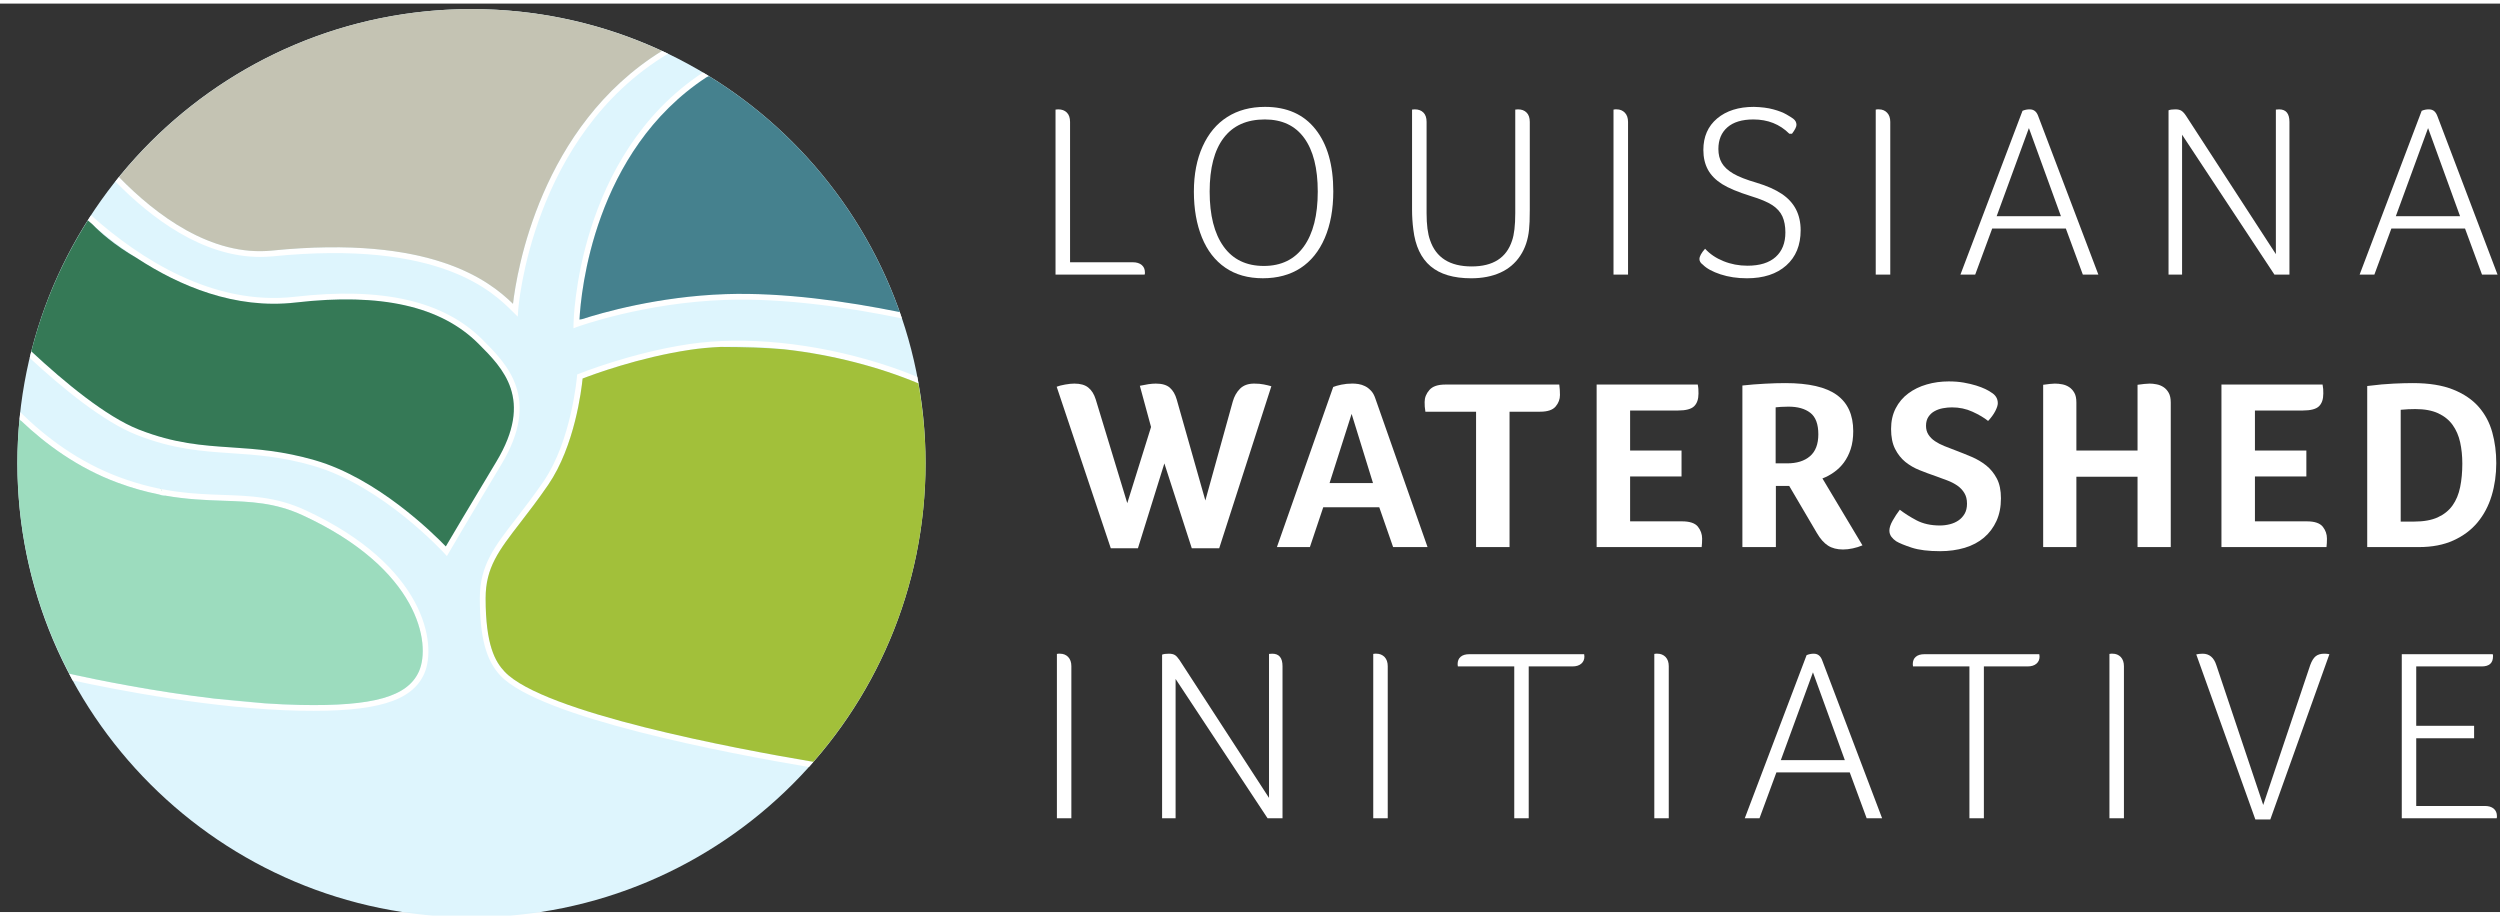
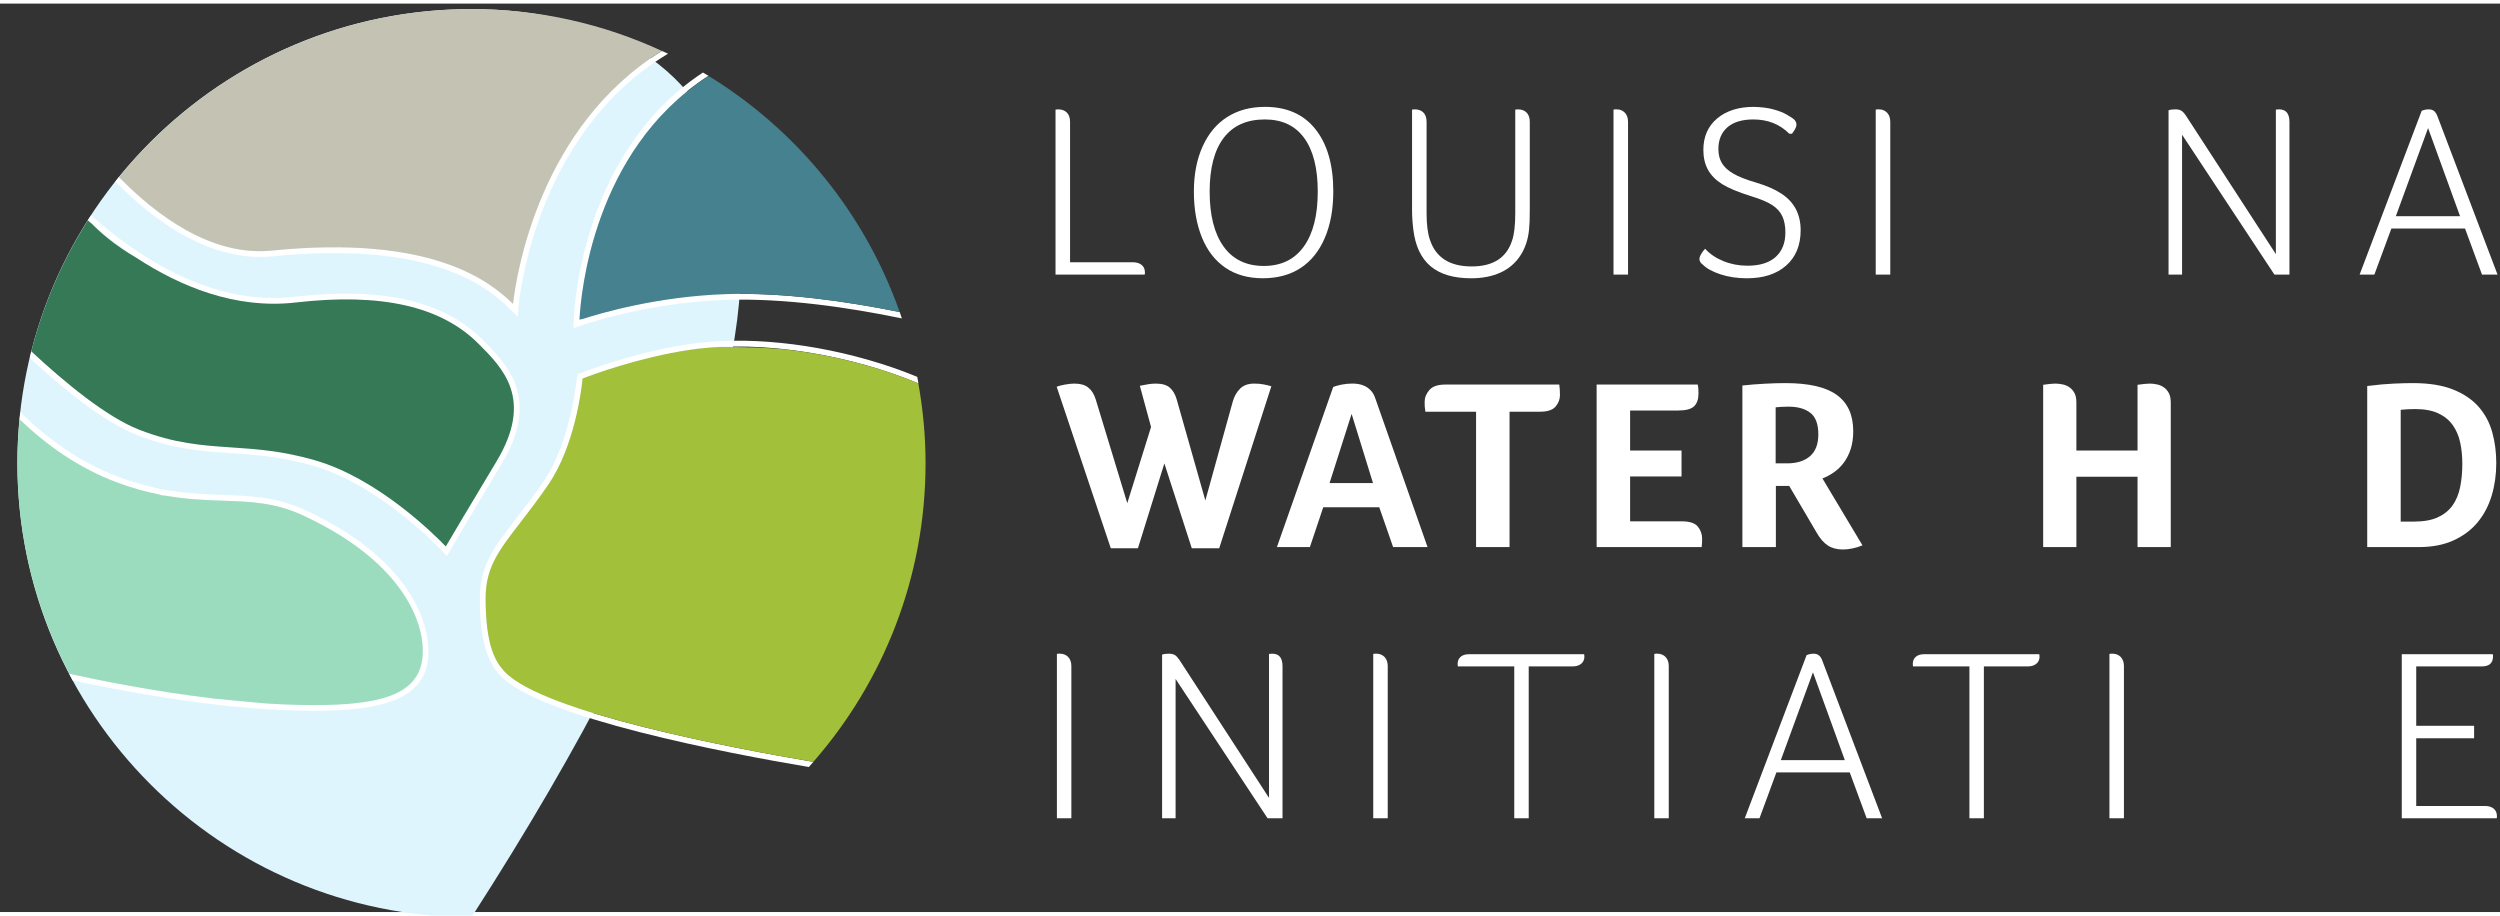
<svg xmlns="http://www.w3.org/2000/svg" width="252.65" height="92.533" viewBox="16 210 254.65 92.533" version="1.2">
  <rect x="16" y="210" width="254.65" height="92.533" fill="#333333" stroke="none" />
  <g>
    <path style=" stroke:none;fill-rule:nonzero;fill:rgb(100%,100%,100%);fill-opacity:1;" d="M 125.129 292.98 L 123.656 292.98 L 123.656 276.242 C 123.723 276.227 123.777 276.219 123.816 276.219 L 123.98 276.219 C 124.312 276.219 124.59 276.332 124.805 276.555 C 125.02 276.781 125.129 277.094 125.129 277.492 Z M 125.129 292.98 " />
    <path style=" stroke:none;fill-rule:nonzero;fill:rgb(100%,100%,100%);fill-opacity:1;" d="M 146.637 292.98 L 145.113 292.98 L 135.746 278.793 L 135.746 292.98 L 134.371 292.98 L 134.371 276.316 C 134.523 276.25 134.754 276.219 135.07 276.219 C 135.32 276.219 135.52 276.266 135.672 276.355 C 135.82 276.445 135.977 276.617 136.145 276.867 L 145.262 290.906 L 145.262 276.242 C 145.379 276.227 145.488 276.219 145.59 276.219 C 146.289 276.219 146.637 276.641 146.637 277.492 Z M 146.637 292.98 " />
    <path style=" stroke:none;fill-rule:nonzero;fill:rgb(100%,100%,100%);fill-opacity:1;" d="M 157.355 292.98 L 155.879 292.98 L 155.879 276.242 C 155.945 276.227 156 276.219 156.043 276.219 L 156.207 276.219 C 156.539 276.219 156.812 276.332 157.031 276.555 C 157.246 276.781 157.355 277.094 157.355 277.492 Z M 157.355 292.98 " />
    <path style=" stroke:none;fill-rule:nonzero;fill:rgb(100%,100%,100%);fill-opacity:1;" d="M 177.363 276.27 C 177.379 276.367 177.387 276.449 177.387 276.516 C 177.387 276.816 177.277 277.059 177.062 277.242 C 176.844 277.426 176.547 277.516 176.164 277.516 L 171.715 277.516 L 171.715 292.98 L 170.242 292.98 L 170.242 277.516 L 164.496 277.516 C 164.48 277.434 164.473 277.359 164.473 277.293 C 164.473 276.957 164.578 276.703 164.785 276.531 C 164.992 276.355 165.289 276.27 165.672 276.27 Z M 177.363 276.27 " />
    <path style=" stroke:none;fill-rule:nonzero;fill:rgb(100%,100%,100%);fill-opacity:1;" d="M 185.98 292.98 L 184.508 292.98 L 184.508 276.242 C 184.57 276.227 184.625 276.219 184.668 276.219 L 184.832 276.219 C 185.164 276.219 185.438 276.332 185.656 276.555 C 185.871 276.781 185.98 277.094 185.98 277.492 Z M 185.98 292.98 " />
    <path style=" stroke:none;fill-rule:nonzero;fill:rgb(100%,100%,100%);fill-opacity:1;" d="M 200.668 278.117 L 197.395 287.059 L 203.914 287.059 Z M 206.137 292.98 L 204.414 288.309 L 196.945 288.309 L 195.223 292.98 L 193.723 292.98 L 200.02 276.367 C 200.25 276.27 200.492 276.219 200.742 276.219 C 200.957 276.219 201.137 276.277 201.281 276.395 C 201.422 276.508 201.535 276.684 201.617 276.918 L 207.711 292.98 Z M 206.137 292.98 " />
    <path style=" stroke:none;fill-rule:nonzero;fill:rgb(100%,100%,100%);fill-opacity:1;" d="M 223.723 276.27 C 223.742 276.367 223.75 276.449 223.75 276.516 C 223.75 276.816 223.641 277.059 223.426 277.242 C 223.207 277.426 222.906 277.516 222.523 277.516 L 218.078 277.516 L 218.078 292.98 L 216.605 292.98 L 216.605 277.516 L 210.859 277.516 C 210.844 277.434 210.836 277.359 210.836 277.293 C 210.836 276.957 210.938 276.703 211.148 276.531 C 211.355 276.355 211.648 276.27 212.035 276.27 Z M 223.723 276.27 " />
    <path style=" stroke:none;fill-rule:nonzero;fill:rgb(100%,100%,100%);fill-opacity:1;" d="M 232.344 292.98 L 230.867 292.98 L 230.867 276.242 C 230.934 276.227 230.988 276.219 231.031 276.219 L 231.195 276.219 C 231.527 276.219 231.801 276.332 232.02 276.555 C 232.234 276.781 232.344 277.094 232.344 277.492 Z M 232.344 292.98 " />
-     <path style=" stroke:none;fill-rule:nonzero;fill:rgb(100%,100%,100%);fill-opacity:1;" d="M 247.254 293.105 L 245.73 293.105 L 239.711 276.293 C 239.793 276.277 239.891 276.262 239.996 276.242 C 240.105 276.227 240.227 276.219 240.359 276.219 C 241.043 276.219 241.508 276.609 241.758 277.391 L 246.531 291.629 L 251.324 277.367 C 251.477 276.949 251.66 276.656 251.875 276.48 C 252.09 276.305 252.383 276.219 252.75 276.219 C 252.832 276.219 252.922 276.223 253.012 276.23 C 253.105 276.238 253.191 276.25 253.273 276.27 Z M 247.254 293.105 " />
    <path style=" stroke:none;fill-rule:nonzero;fill:rgb(100%,100%,100%);fill-opacity:1;" d="M 260.645 292.98 L 260.645 276.27 L 269.91 276.27 C 269.926 276.301 269.938 276.34 269.938 276.379 L 269.938 276.492 C 269.938 277.176 269.551 277.516 268.789 277.516 L 262.117 277.516 L 262.117 283.562 L 268.012 283.562 L 268.012 284.836 L 262.117 284.836 L 262.117 291.73 L 269.109 291.73 C 269.496 291.73 269.793 291.82 270.012 292.004 C 270.227 292.188 270.336 292.438 270.336 292.754 L 270.336 292.867 C 270.336 292.906 270.328 292.945 270.312 292.98 Z M 260.645 292.98 " />
    <path style=" stroke:none;fill-rule:nonzero;fill:rgb(100%,100%,100%);fill-opacity:1;" d="M 140.188 265.48 L 137.395 265.48 L 134.602 256.836 L 131.91 265.48 L 129.145 265.48 L 123.633 249.027 C 123.832 248.945 124.117 248.871 124.484 248.805 C 124.855 248.738 125.172 248.707 125.438 248.707 C 126.047 248.707 126.52 248.84 126.855 249.113 C 127.195 249.383 127.445 249.785 127.609 250.312 L 130.824 260.887 L 133.246 253.129 L 132.105 248.93 C 132.422 248.863 132.711 248.809 132.984 248.766 C 133.258 248.727 133.508 248.707 133.738 248.707 C 134.363 248.707 134.84 248.844 135.16 249.125 C 135.48 249.406 135.715 249.809 135.863 250.336 L 138.777 260.613 L 141.57 250.535 C 141.719 250.008 141.965 249.57 142.312 249.223 C 142.66 248.879 143.137 248.707 143.746 248.707 C 144.125 248.707 144.453 248.734 144.73 248.793 C 145.012 248.848 145.27 248.91 145.5 248.977 Z M 140.188 265.48 " />
    <path style=" stroke:none;fill-rule:nonzero;fill:rgb(100%,100%,100%);fill-opacity:1;" d="M 153.676 251.793 L 151.43 258.836 L 155.852 258.836 Z M 157.902 265.359 L 156.492 261.305 L 150.785 261.305 L 149.426 265.359 L 146.066 265.359 L 151.801 249.051 C 151.996 248.969 152.273 248.891 152.625 248.816 C 152.98 248.742 153.363 248.703 153.773 248.703 C 153.957 248.703 154.156 248.723 154.379 248.754 C 154.602 248.789 154.82 248.859 155.035 248.965 C 155.25 249.07 155.449 249.223 155.641 249.422 C 155.832 249.617 155.984 249.891 156.098 250.238 L 161.41 265.359 Z M 157.902 265.359 " />
    <path style=" stroke:none;fill-rule:nonzero;fill:rgb(100%,100%,100%);fill-opacity:1;" d="M 166.352 251.57 L 161.188 251.57 L 161.188 251.547 C 161.156 251.348 161.133 251.184 161.125 251.051 C 161.117 250.922 161.113 250.766 161.113 250.582 C 161.113 250.137 161.273 249.73 161.598 249.359 C 161.918 248.988 162.457 248.805 163.215 248.805 L 174.828 248.805 C 174.875 249.148 174.898 249.504 174.898 249.867 C 174.898 250.297 174.754 250.688 174.457 251.039 C 174.16 251.395 173.633 251.57 172.875 251.57 L 169.762 251.57 L 169.762 265.359 L 166.352 265.359 Z M 166.352 251.57 " />
    <path style=" stroke:none;fill-rule:nonzero;fill:rgb(100%,100%,100%);fill-opacity:1;" d="M 187.328 262.738 C 188.121 262.738 188.66 262.922 188.949 263.281 C 189.234 263.645 189.379 264.047 189.379 264.492 C 189.379 264.676 189.375 264.828 189.367 264.949 C 189.359 265.074 189.344 265.211 189.332 265.359 L 178.633 265.359 L 178.633 248.805 L 188.934 248.805 C 188.969 248.984 188.988 249.137 188.996 249.262 C 189.004 249.387 189.008 249.539 189.008 249.719 C 189.008 250.297 188.859 250.727 188.562 251.016 C 188.266 251.305 187.715 251.449 186.91 251.449 L 182.043 251.449 L 182.043 255.523 L 187.281 255.523 L 187.281 258.168 L 182.043 258.168 L 182.043 262.738 Z M 187.328 262.738 " />
    <path style=" stroke:none;fill-rule:nonzero;fill:rgb(100%,100%,100%);fill-opacity:1;" d="M 201.215 253.871 C 201.215 252.832 200.941 252.102 200.398 251.684 C 199.855 251.262 199.113 251.055 198.176 251.055 C 197.879 251.055 197.621 251.062 197.41 251.078 C 197.195 251.094 197.016 251.109 196.867 251.125 L 196.867 256.832 L 198.027 256.832 C 199.016 256.832 199.793 256.594 200.363 256.105 C 200.93 255.621 201.215 254.875 201.215 253.871 M 204.77 253.547 C 204.77 254.238 204.684 254.852 204.512 255.375 C 204.34 255.902 204.105 256.363 203.809 256.762 C 203.512 257.156 203.172 257.484 202.793 257.746 C 202.418 258.012 202.031 258.219 201.633 258.367 L 205.711 265.184 C 205.398 265.316 205.07 265.418 204.723 265.492 C 204.375 265.566 204.047 265.605 203.734 265.605 C 203.125 265.605 202.613 265.473 202.203 265.211 C 201.789 264.945 201.41 264.52 201.066 263.926 L 198.25 259.133 L 196.891 259.133 L 196.891 265.359 L 193.48 265.359 L 193.48 248.902 C 194.223 248.82 194.98 248.758 195.754 248.719 C 196.527 248.676 197.227 248.656 197.852 248.656 C 200.242 248.656 201.992 249.059 203.102 249.867 C 204.215 250.676 204.77 251.902 204.77 253.547 " />
-     <path style=" stroke:none;fill-rule:nonzero;fill:rgb(100%,100%,100%);fill-opacity:1;" d="M 209.516 261.555 C 209.977 261.914 210.539 262.273 211.207 262.629 C 211.875 262.98 212.668 263.16 213.594 263.16 C 213.938 263.16 214.277 263.117 214.605 263.035 C 214.934 262.953 215.227 262.824 215.48 262.652 C 215.738 262.48 215.945 262.254 216.113 261.973 C 216.277 261.691 216.359 261.348 216.359 260.934 C 216.359 260.508 216.27 260.145 216.086 259.848 C 215.906 259.551 215.668 259.301 215.371 259.094 C 215.074 258.891 214.73 258.711 214.332 258.562 C 213.938 258.414 213.535 258.266 213.121 258.117 C 212.594 257.938 212.062 257.738 211.527 257.523 C 210.992 257.312 210.512 257.031 210.082 256.688 C 209.656 256.34 209.305 255.898 209.035 255.363 C 208.762 254.828 208.625 254.148 208.625 253.324 C 208.625 252.535 208.781 251.836 209.094 251.227 C 209.406 250.617 209.836 250.109 210.379 249.707 C 210.922 249.301 211.551 248.996 212.258 248.793 C 212.965 248.586 213.715 248.484 214.504 248.484 C 215.051 248.484 215.555 248.523 216.027 248.605 C 216.496 248.688 216.914 248.789 217.285 248.902 C 217.656 249.02 217.969 249.137 218.227 249.262 C 218.48 249.387 218.672 249.496 218.805 249.594 C 219.266 249.859 219.496 250.23 219.496 250.707 C 219.496 250.906 219.41 251.172 219.238 251.512 C 219.062 251.848 218.82 252.18 218.508 252.512 C 218.098 252.18 217.566 251.867 216.914 251.57 C 216.266 251.273 215.57 251.129 214.828 251.129 C 214.531 251.129 214.227 251.156 213.914 251.215 C 213.602 251.27 213.316 251.371 213.062 251.512 C 212.805 251.648 212.594 251.844 212.43 252.09 C 212.266 252.336 212.184 252.641 212.184 253.004 C 212.184 253.352 212.266 253.652 212.43 253.906 C 212.594 254.16 212.816 254.383 213.098 254.574 C 213.379 254.762 213.703 254.93 214.074 255.078 C 214.445 255.227 214.828 255.375 215.223 255.523 C 215.75 255.723 216.285 255.938 216.828 256.168 C 217.371 256.398 217.867 256.691 218.312 257.043 C 218.754 257.398 219.117 257.844 219.398 258.379 C 219.68 258.914 219.816 259.586 219.816 260.391 C 219.816 261.266 219.664 262.035 219.359 262.703 C 219.055 263.367 218.633 263.934 218.09 264.395 C 217.547 264.855 216.891 265.203 216.125 265.434 C 215.359 265.66 214.523 265.777 213.617 265.777 C 212.43 265.777 211.473 265.66 210.738 265.422 C 210.004 265.18 209.473 264.965 209.145 264.766 C 208.945 264.633 208.781 264.477 208.648 264.297 C 208.52 264.113 208.453 263.91 208.453 263.68 C 208.453 263.398 208.562 263.059 208.785 262.664 C 209.008 262.27 209.25 261.898 209.516 261.555 " />
    <path style=" stroke:none;fill-rule:nonzero;fill:rgb(100%,100%,100%);fill-opacity:1;" d="M 227.5 255.523 L 233.73 255.523 L 233.73 248.828 C 233.957 248.797 234.188 248.766 234.418 248.742 C 234.652 248.719 234.832 248.707 234.965 248.707 C 235.176 248.707 235.414 248.73 235.668 248.781 C 235.922 248.828 236.156 248.922 236.371 249.062 C 236.586 249.203 236.762 249.398 236.902 249.645 C 237.043 249.891 237.113 250.219 237.113 250.633 L 237.113 265.359 L 233.73 265.359 L 233.73 258.191 L 227.5 258.191 L 227.5 265.359 L 224.117 265.359 L 224.117 248.828 C 224.348 248.797 224.574 248.766 224.797 248.742 C 225.02 248.719 225.188 248.707 225.301 248.707 C 225.551 248.707 225.801 248.73 226.059 248.781 C 226.312 248.828 226.547 248.922 226.762 249.062 C 226.977 249.203 227.152 249.398 227.293 249.645 C 227.434 249.891 227.5 250.219 227.5 250.633 Z M 227.5 255.523 " />
-     <path style=" stroke:none;fill-rule:nonzero;fill:rgb(100%,100%,100%);fill-opacity:1;" d="M 250.973 262.738 C 251.766 262.738 252.305 262.922 252.594 263.281 C 252.883 263.645 253.023 264.047 253.023 264.492 C 253.023 264.676 253.02 264.828 253.012 264.949 C 253.004 265.074 252.992 265.211 252.977 265.359 L 242.277 265.359 L 242.277 248.805 L 252.578 248.805 C 252.613 248.984 252.633 249.137 252.641 249.262 C 252.648 249.387 252.652 249.539 252.652 249.719 C 252.652 250.297 252.508 250.727 252.211 251.016 C 251.914 251.305 251.359 251.449 250.555 251.449 L 245.688 251.449 L 245.688 255.523 L 250.926 255.523 L 250.926 258.168 L 245.688 258.168 L 245.688 262.738 Z M 250.973 262.738 " />
    <path style=" stroke:none;fill-rule:nonzero;fill:rgb(100%,100%,100%);fill-opacity:1;" d="M 266.812 256.859 C 266.812 256.086 266.738 255.359 266.59 254.684 C 266.441 254.008 266.184 253.422 265.824 252.918 C 265.461 252.414 264.973 252.02 264.352 251.73 C 263.734 251.445 262.957 251.301 262.02 251.301 C 261.539 251.301 261.047 251.324 260.535 251.375 L 260.535 262.762 L 261.895 262.762 C 262.867 262.762 263.668 262.621 264.305 262.332 C 264.938 262.043 265.441 261.641 265.812 261.121 C 266.184 260.602 266.441 259.98 266.59 259.254 C 266.738 258.531 266.812 257.73 266.812 256.859 M 270.27 256.809 C 270.27 257.98 270.113 259.082 269.801 260.121 C 269.488 261.156 269.012 262.062 268.367 262.84 C 267.727 263.613 266.906 264.227 265.91 264.68 C 264.914 265.133 263.738 265.359 262.391 265.359 L 257.125 265.359 L 257.125 248.953 C 258.18 248.82 259.082 248.738 259.832 248.707 C 260.582 248.672 261.227 248.656 261.773 248.656 C 263.418 248.656 264.785 248.875 265.871 249.312 C 266.961 249.746 267.828 250.336 268.48 251.078 C 269.129 251.82 269.59 252.684 269.863 253.672 C 270.137 254.66 270.27 255.707 270.27 256.809 " />
    <path style=" stroke:none;fill-rule:nonzero;fill:rgb(100%,100%,100%);fill-opacity:1;" d="M 124.996 236.348 L 131.391 236.348 C 131.773 236.348 132.074 236.441 132.293 236.625 C 132.512 236.809 132.621 237.059 132.621 237.379 L 132.621 237.488 C 132.621 237.531 132.609 237.566 132.594 237.602 L 123.516 237.602 L 123.516 220.797 C 123.613 220.781 123.707 220.773 123.789 220.773 C 124.156 220.773 124.449 220.879 124.668 221.098 C 124.887 221.316 124.996 221.633 124.996 222.051 Z M 124.996 236.348 " />
    <path style=" stroke:none;fill-rule:nonzero;fill:rgb(100%,100%,100%);fill-opacity:1;" d="M 150.227 229.148 C 150.227 226.773 149.766 224.957 148.848 223.695 C 147.93 222.43 146.59 221.801 144.836 221.801 C 142.992 221.801 141.598 222.426 140.645 223.68 C 139.691 224.934 139.215 226.758 139.215 229.148 C 139.215 231.559 139.688 233.422 140.633 234.742 C 141.578 236.062 142.945 236.723 144.734 236.723 C 146.504 236.723 147.863 236.062 148.809 234.742 C 149.754 233.422 150.227 231.559 150.227 229.148 M 151.809 229.125 C 151.809 230.949 151.52 232.531 150.941 233.879 C 150.363 235.223 149.539 236.242 148.473 236.938 C 147.402 237.633 146.121 237.977 144.633 237.977 C 143.129 237.977 141.852 237.617 140.809 236.898 C 139.762 236.18 138.969 235.152 138.426 233.816 C 137.883 232.477 137.609 230.922 137.609 229.148 C 137.609 227.395 137.906 225.859 138.5 224.547 C 139.094 223.234 139.93 222.234 141.008 221.551 C 142.086 220.863 143.371 220.52 144.859 220.52 C 147.082 220.52 148.797 221.281 150 222.805 C 151.203 224.324 151.809 226.43 151.809 229.125 " />
    <path style=" stroke:none;fill-rule:nonzero;fill:rgb(100%,100%,100%);fill-opacity:1;" d="M 171.824 231.004 C 171.824 231.941 171.797 232.609 171.75 233.012 C 171.648 234.047 171.348 234.945 170.844 235.695 C 170.344 236.449 169.672 237.02 168.828 237.402 C 167.98 237.785 166.992 237.98 165.855 237.98 C 164.062 237.98 162.684 237.57 161.715 236.75 C 160.746 235.93 160.16 234.684 159.961 233.012 C 159.875 232.344 159.832 231.676 159.832 231.004 L 159.832 220.797 C 159.934 220.781 160.027 220.773 160.109 220.773 C 160.477 220.773 160.77 220.879 160.988 221.098 C 161.207 221.316 161.312 221.633 161.312 222.051 L 161.312 231.355 C 161.312 232.527 161.43 233.438 161.664 234.09 C 162.266 235.879 163.68 236.773 165.906 236.773 C 168.078 236.773 169.449 235.898 170.02 234.141 C 170.234 233.523 170.344 232.594 170.344 231.355 L 170.344 220.797 C 170.445 220.781 170.535 220.773 170.621 220.773 C 170.988 220.773 171.281 220.879 171.496 221.098 C 171.715 221.316 171.824 221.633 171.824 222.051 Z M 171.824 231.004 " />
    <path style=" stroke:none;fill-rule:nonzero;fill:rgb(100%,100%,100%);fill-opacity:1;" d="M 181.832 237.602 L 180.352 237.602 L 180.352 220.797 C 180.418 220.781 180.473 220.773 180.516 220.773 L 180.676 220.773 C 181.012 220.773 181.289 220.887 181.504 221.109 C 181.723 221.336 181.832 221.648 181.832 222.051 Z M 181.832 237.602 " />
    <path style=" stroke:none;fill-rule:nonzero;fill:rgb(100%,100%,100%);fill-opacity:1;" d="M 189.68 234.969 C 190.164 235.504 190.789 235.926 191.551 236.234 C 192.312 236.543 193.125 236.699 193.996 236.699 C 195.25 236.699 196.207 236.402 196.867 235.809 C 197.527 235.215 197.859 234.383 197.859 233.312 C 197.859 232.676 197.758 232.133 197.559 231.684 C 197.355 231.23 197.012 230.848 196.527 230.527 C 196.043 230.211 195.309 229.902 194.32 229.602 C 193.035 229.199 192.062 228.793 191.41 228.383 C 190.762 227.973 190.277 227.484 189.969 226.918 C 189.66 226.348 189.504 225.68 189.504 224.91 C 189.504 223.555 189.973 222.488 190.91 221.699 C 191.848 220.914 193.094 220.52 194.648 220.52 C 195.414 220.539 196.078 220.621 196.629 220.773 C 197.18 220.922 197.625 221.094 197.957 221.285 C 198.293 221.48 198.527 221.625 198.66 221.727 C 198.879 221.895 198.988 222.102 198.988 222.352 C 198.988 222.551 198.836 222.855 198.535 223.254 L 198.258 223.254 C 197.289 222.285 196.07 221.801 194.598 221.801 C 193.445 221.801 192.562 222.07 191.953 222.602 C 191.34 223.137 191.035 223.875 191.035 224.809 C 191.035 225.363 191.152 225.84 191.387 226.238 C 191.621 226.641 192.012 227 192.555 227.32 C 193.098 227.637 193.887 227.945 194.922 228.246 C 195.977 228.562 196.828 228.941 197.48 229.375 C 198.133 229.809 198.617 230.336 198.938 230.957 C 199.254 231.574 199.414 232.285 199.414 233.086 C 199.414 234.609 198.926 235.805 197.945 236.676 C 196.969 237.543 195.633 237.98 193.945 237.98 C 192.957 237.98 192.059 237.844 191.25 237.578 C 190.438 237.309 189.84 236.984 189.457 236.598 C 189.223 236.43 189.105 236.238 189.105 236.023 C 189.105 235.754 189.297 235.402 189.68 234.969 " />
    <path style=" stroke:none;fill-rule:nonzero;fill:rgb(100%,100%,100%);fill-opacity:1;" d="M 208.543 237.602 L 207.062 237.602 L 207.062 220.797 C 207.129 220.781 207.184 220.773 207.227 220.773 L 207.391 220.773 C 207.723 220.773 208 220.887 208.215 221.109 C 208.434 221.336 208.543 221.648 208.543 222.051 Z M 208.543 237.602 " />
-     <path style=" stroke:none;fill-rule:nonzero;fill:rgb(100%,100%,100%);fill-opacity:1;" d="M 222.664 222.68 L 219.379 231.656 L 225.926 231.656 Z M 228.156 237.602 L 226.426 232.91 L 218.926 232.91 L 217.195 237.602 L 215.691 237.602 L 222.012 220.922 C 222.246 220.82 222.488 220.773 222.738 220.773 C 222.957 220.773 223.137 220.832 223.277 220.945 C 223.422 221.062 223.535 221.238 223.617 221.473 L 229.738 237.602 Z M 228.156 237.602 " />
    <path style=" stroke:none;fill-rule:nonzero;fill:rgb(100%,100%,100%);fill-opacity:1;" d="M 249.203 237.602 L 247.672 237.602 L 238.266 223.355 L 238.266 237.602 L 236.887 237.602 L 236.887 220.871 C 237.039 220.805 237.27 220.773 237.59 220.773 C 237.84 220.773 238.039 220.816 238.191 220.91 C 238.34 221.004 238.5 221.172 238.668 221.426 L 247.82 235.52 L 247.82 220.797 C 247.938 220.781 248.047 220.773 248.148 220.773 C 248.852 220.773 249.203 221.199 249.203 222.051 Z M 249.203 237.602 " />
    <path style=" stroke:none;fill-rule:nonzero;fill:rgb(100%,100%,100%);fill-opacity:1;" d="M 263.324 222.68 L 260.039 231.656 L 266.582 231.656 Z M 268.816 237.602 L 267.086 232.91 L 259.586 232.91 L 257.855 237.602 L 256.352 237.602 L 262.672 220.922 C 262.906 220.82 263.148 220.773 263.398 220.773 C 263.617 220.773 263.797 220.832 263.938 220.945 C 264.078 221.062 264.191 221.238 264.277 221.473 L 270.398 237.602 Z M 268.816 237.602 " />
-     <path style=" stroke:none;fill-rule:nonzero;fill:rgb(87.001%,95.819%,99.184%);fill-opacity:1;" d="M 64.023 303.066 C 89.57 303.066 110.277 282.355 110.277 256.812 C 110.277 231.266 89.57 210.559 64.023 210.559 C 38.48 210.559 17.77 231.266 17.77 256.812 C 17.77 282.355 38.48 303.066 64.023 303.066 " />
+     <path style=" stroke:none;fill-rule:nonzero;fill:rgb(87.001%,95.819%,99.184%);fill-opacity:1;" d="M 64.023 303.066 C 110.277 231.266 89.57 210.559 64.023 210.559 C 38.48 210.559 17.77 231.266 17.77 256.812 C 17.77 282.355 38.48 303.066 64.023 303.066 " />
    <path style=" stroke:none;fill-rule:nonzero;fill:rgb(100%,100%,100%);fill-opacity:1;" d="M 109.551 248.688 C 109.512 248.465 109.477 248.242 109.434 248.023 C 108.238 247.527 106.961 247.062 105.613 246.641 C 98.938 244.555 91.871 243.84 86.219 244.68 C 80.301 245.555 75.008 247.691 74.957 247.711 L 74.789 247.777 L 74.773 247.961 C 74.77 248.027 74.215 254.512 71.359 258.68 C 70.32 260.191 69.375 261.418 68.539 262.5 C 66.332 265.355 64.875 267.242 64.875 270.574 C 64.879 274.539 65.504 276.898 66.973 278.453 C 71.023 282.746 90.145 286.371 98.391 287.762 C 98.547 287.59 98.695 287.41 98.848 287.238 C 90.879 285.891 71.34 282.223 67.402 278.051 C 66.445 277.035 65.465 275.355 65.465 270.574 C 65.465 267.441 66.797 265.715 69.004 262.859 C 69.844 261.773 70.797 260.539 71.844 259.012 C 74.547 255.066 75.234 249.312 75.344 248.191 C 76.281 247.828 81.039 246.043 86.309 245.262 C 93.77 244.152 102.965 245.914 109.551 248.688 M 89.934 240.18 C 95.898 239.98 102.488 240.957 107.863 242.066 C 107.789 241.852 107.719 241.637 107.645 241.422 C 102.297 240.336 95.809 239.398 89.914 239.594 C 82.656 239.832 76.617 241.695 75.023 242.227 C 75.156 239.559 76.43 224.895 88.168 217.355 C 87.98 217.242 87.789 217.133 87.602 217.02 C 74.707 225.508 74.422 242.453 74.418 242.645 L 74.414 243.07 L 74.812 242.922 C 74.883 242.898 81.59 240.457 89.934 240.18 M 84.047 215.105 C 83.84 215.008 83.629 214.918 83.422 214.824 C 71.016 222.5 68.629 237.359 68.254 240.582 C 65.867 238.266 59.984 233.523 43.707 235.156 C 37.516 235.785 31.879 231.527 28.117 227.664 C 27.992 227.82 27.879 227.973 27.754 228.125 C 31.348 231.797 36.605 235.809 42.492 235.805 C 42.914 235.805 43.34 235.785 43.766 235.746 C 60.867 234.031 66.25 239.406 68.277 241.43 L 68.738 241.891 L 68.781 241.242 C 68.793 241.055 70.102 223.457 84.047 215.105 M 25.277 231.566 C 25.164 231.734 25.055 231.91 24.945 232.082 C 25.465 232.547 26.008 233.016 26.582 233.477 C 31.121 237.16 38.188 241.363 46.105 240.449 C 54.812 239.445 60.902 240.816 64.723 244.633 C 67.246 247.156 70.387 250.293 66.559 256.656 C 63.57 261.621 61.945 264.383 61.41 265.293 C 60.121 263.957 54.453 258.367 48.109 256.523 C 44.773 255.555 42.137 255.379 39.586 255.207 C 36.609 255.008 33.801 254.82 30.148 253.391 C 26.805 252.078 22.551 248.551 19.188 245.418 C 19.133 245.645 19.086 245.871 19.031 246.098 C 22.379 249.195 26.559 252.613 29.934 253.938 C 33.668 255.402 36.523 255.594 39.547 255.797 C 42.066 255.965 44.672 256.137 47.945 257.09 C 54.973 259.129 61.188 265.914 61.25 265.98 L 61.52 266.277 L 61.723 265.93 C 61.738 265.902 63.348 263.133 67.059 256.957 C 71.125 250.203 67.664 246.742 65.137 244.219 C 61.18 240.266 54.934 238.844 46.039 239.863 C 37.707 240.824 30.238 235.992 25.277 231.566 M 28.188 258.25 C 23.973 256.691 20.586 254.105 18.07 251.621 C 18.043 251.863 18.012 252.105 17.992 252.352 C 20.523 254.785 23.855 257.273 27.984 258.801 C 32.355 260.418 35.719 260.535 38.688 260.637 C 41.543 260.734 44.008 260.816 46.84 262.125 C 58.66 267.586 59.922 275.18 58.68 278.008 C 57.543 280.594 54.027 281.594 46.574 281.438 C 37.531 281.258 27.215 279.18 23.047 278.258 C 23.168 278.484 23.277 278.715 23.402 278.938 C 27.867 279.91 37.809 281.852 46.562 282.027 C 54.293 282.176 57.969 281.086 59.219 278.242 C 60.535 275.246 59.301 267.234 47.086 261.59 C 44.148 260.234 41.504 260.145 38.707 260.047 C 35.785 259.945 32.469 259.832 28.188 258.25 " />
    <path style=" stroke:none;fill-rule:nonzero;fill:rgb(61%,86.328%,74.518%);fill-opacity:1;" d="M 37.844 280.793 L 42.965 281.273 C 44.18 281.355 45.387 281.414 46.574 281.438 C 54.027 281.594 57.543 280.594 58.68 278.008 C 59.922 275.18 58.66 267.586 46.84 262.125 C 44.008 260.816 41.543 260.734 38.688 260.637 C 36.922 260.574 35.008 260.504 32.832 260.117 C 32.797 260.121 32.762 260.121 32.723 260.121 C 32.605 260.125 32.395 260.07 32.148 259.988 C 30.859 259.727 29.484 259.359 27.984 258.801 C 23.949 257.309 20.676 254.898 18.168 252.516 C 18.055 252.449 17.988 252.41 17.984 252.41 C 17.848 253.863 17.77 255.34 17.77 256.832 C 17.777 264.574 19.707 271.855 23.074 278.266 C 25.934 278.895 31.637 280.059 37.844 280.793 " />
    <path style=" stroke:none;fill-rule:nonzero;fill:rgb(61%,86.328%,74.518%);fill-opacity:1;" d="M 23.5 279.078 C 23.57 279.207 23.633 279.34 23.703 279.465 L 23.73 279.469 C 23.656 279.336 23.574 279.211 23.5 279.078 " />
    <path style=" stroke:none;fill-rule:nonzero;fill:rgb(21.056%,47.267%,33.83%);fill-opacity:1;" d="M 19.191 245.422 C 22.555 248.555 26.805 252.078 30.148 253.391 C 33.801 254.82 36.609 255.008 39.586 255.207 C 42.137 255.379 44.773 255.555 48.109 256.523 C 54.453 258.367 60.121 263.957 61.41 265.293 C 61.945 264.387 63.57 261.621 66.559 256.656 C 70.387 250.293 67.246 247.156 64.723 244.633 C 60.902 240.816 54.812 239.445 46.105 240.449 C 39.926 241.16 34.266 238.754 29.922 235.914 C 27.574 234.551 26.109 233.203 25.438 232.504 C 25.277 232.363 25.105 232.223 24.949 232.086 C 22.371 236.148 20.406 240.633 19.191 245.422 " />
    <path style=" stroke:none;fill-rule:nonzero;fill:rgb(21.056%,47.267%,33.83%);fill-opacity:1;" d="M 24.992 232.012 C 24.988 232.016 24.988 232.02 24.984 232.023 C 24.988 232.02 24.988 232.016 24.992 232.012 " />
    <path style=" stroke:none;fill-rule:nonzero;fill:rgb(76.759%,76.196%,70.297%);fill-opacity:1;" d="M 43.707 235.156 C 59.984 233.523 65.867 238.266 68.254 240.582 C 68.629 237.359 71.016 222.5 83.422 214.824 C 77.516 212.09 70.941 210.555 64.004 210.559 C 49.516 210.562 36.598 217.238 28.121 227.672 C 31.883 231.531 37.52 235.785 43.707 235.156 " />
    <path style=" stroke:none;fill-rule:nonzero;fill:rgb(27.101%,50.468%,55.821%);fill-opacity:1;" d="M 75.027 242.18 L 75.293 242.141 C 77.211 241.52 83.008 239.824 89.914 239.594 C 95.809 239.398 102.297 240.336 107.645 241.422 C 104.094 231.359 97.168 222.895 88.215 217.391 C 88.129 217.426 88.047 217.469 87.957 217.508 C 76.48 225.047 75.168 239.426 75.027 242.18 " />
    <path style=" stroke:none;fill-rule:nonzero;fill:rgb(63.417%,75.238%,22.716%);fill-opacity:1;" d="M 110.277 256.793 C 110.277 254.023 110.012 251.316 109.543 248.684 C 105.609 247.027 100.742 245.75 95.871 245.215 C 93.859 245.035 91.926 244.984 89.371 244.973 C 88.328 245.023 87.301 245.113 86.309 245.262 C 81.039 246.043 76.277 247.828 75.344 248.191 C 75.234 249.309 74.547 255.066 71.844 259.012 C 70.797 260.539 69.844 261.77 69.004 262.859 C 66.797 265.719 65.465 267.441 65.465 270.574 C 65.465 275.355 66.445 277.035 67.402 278.051 C 71.34 282.223 90.879 285.891 98.848 287.234 C 105.961 279.098 110.281 268.453 110.277 256.793 " />
    <path style=" stroke:none;fill-rule:nonzero;fill:rgb(61%,86.328%,74.518%);fill-opacity:1;" d="M 32.289 259.262 C 32.359 259.391 32.418 259.523 32.492 259.652 L 32.52 259.652 C 32.445 259.523 32.359 259.395 32.289 259.262 " />
    <path style=" stroke:none;fill-rule:nonzero;fill:rgb(21.056%,47.267%,33.83%);fill-opacity:1;" d="M 64 256.953 C 63.996 256.957 63.996 256.961 63.992 256.965 C 63.996 256.961 63.996 256.957 64 256.953 " />
    <path style=" stroke:none;fill-rule:nonzero;fill:rgb(63.417%,75.238%,22.716%);fill-opacity:1;" d="M 107.16 267.945 C 107.141 267.973 107.113 267.996 107.094 268.02 C 107.098 268.02 107.105 268.023 107.113 268.023 C 107.133 268 107.156 267.973 107.18 267.949 C 107.172 267.949 107.168 267.945 107.16 267.945 " />
  </g>
</svg>